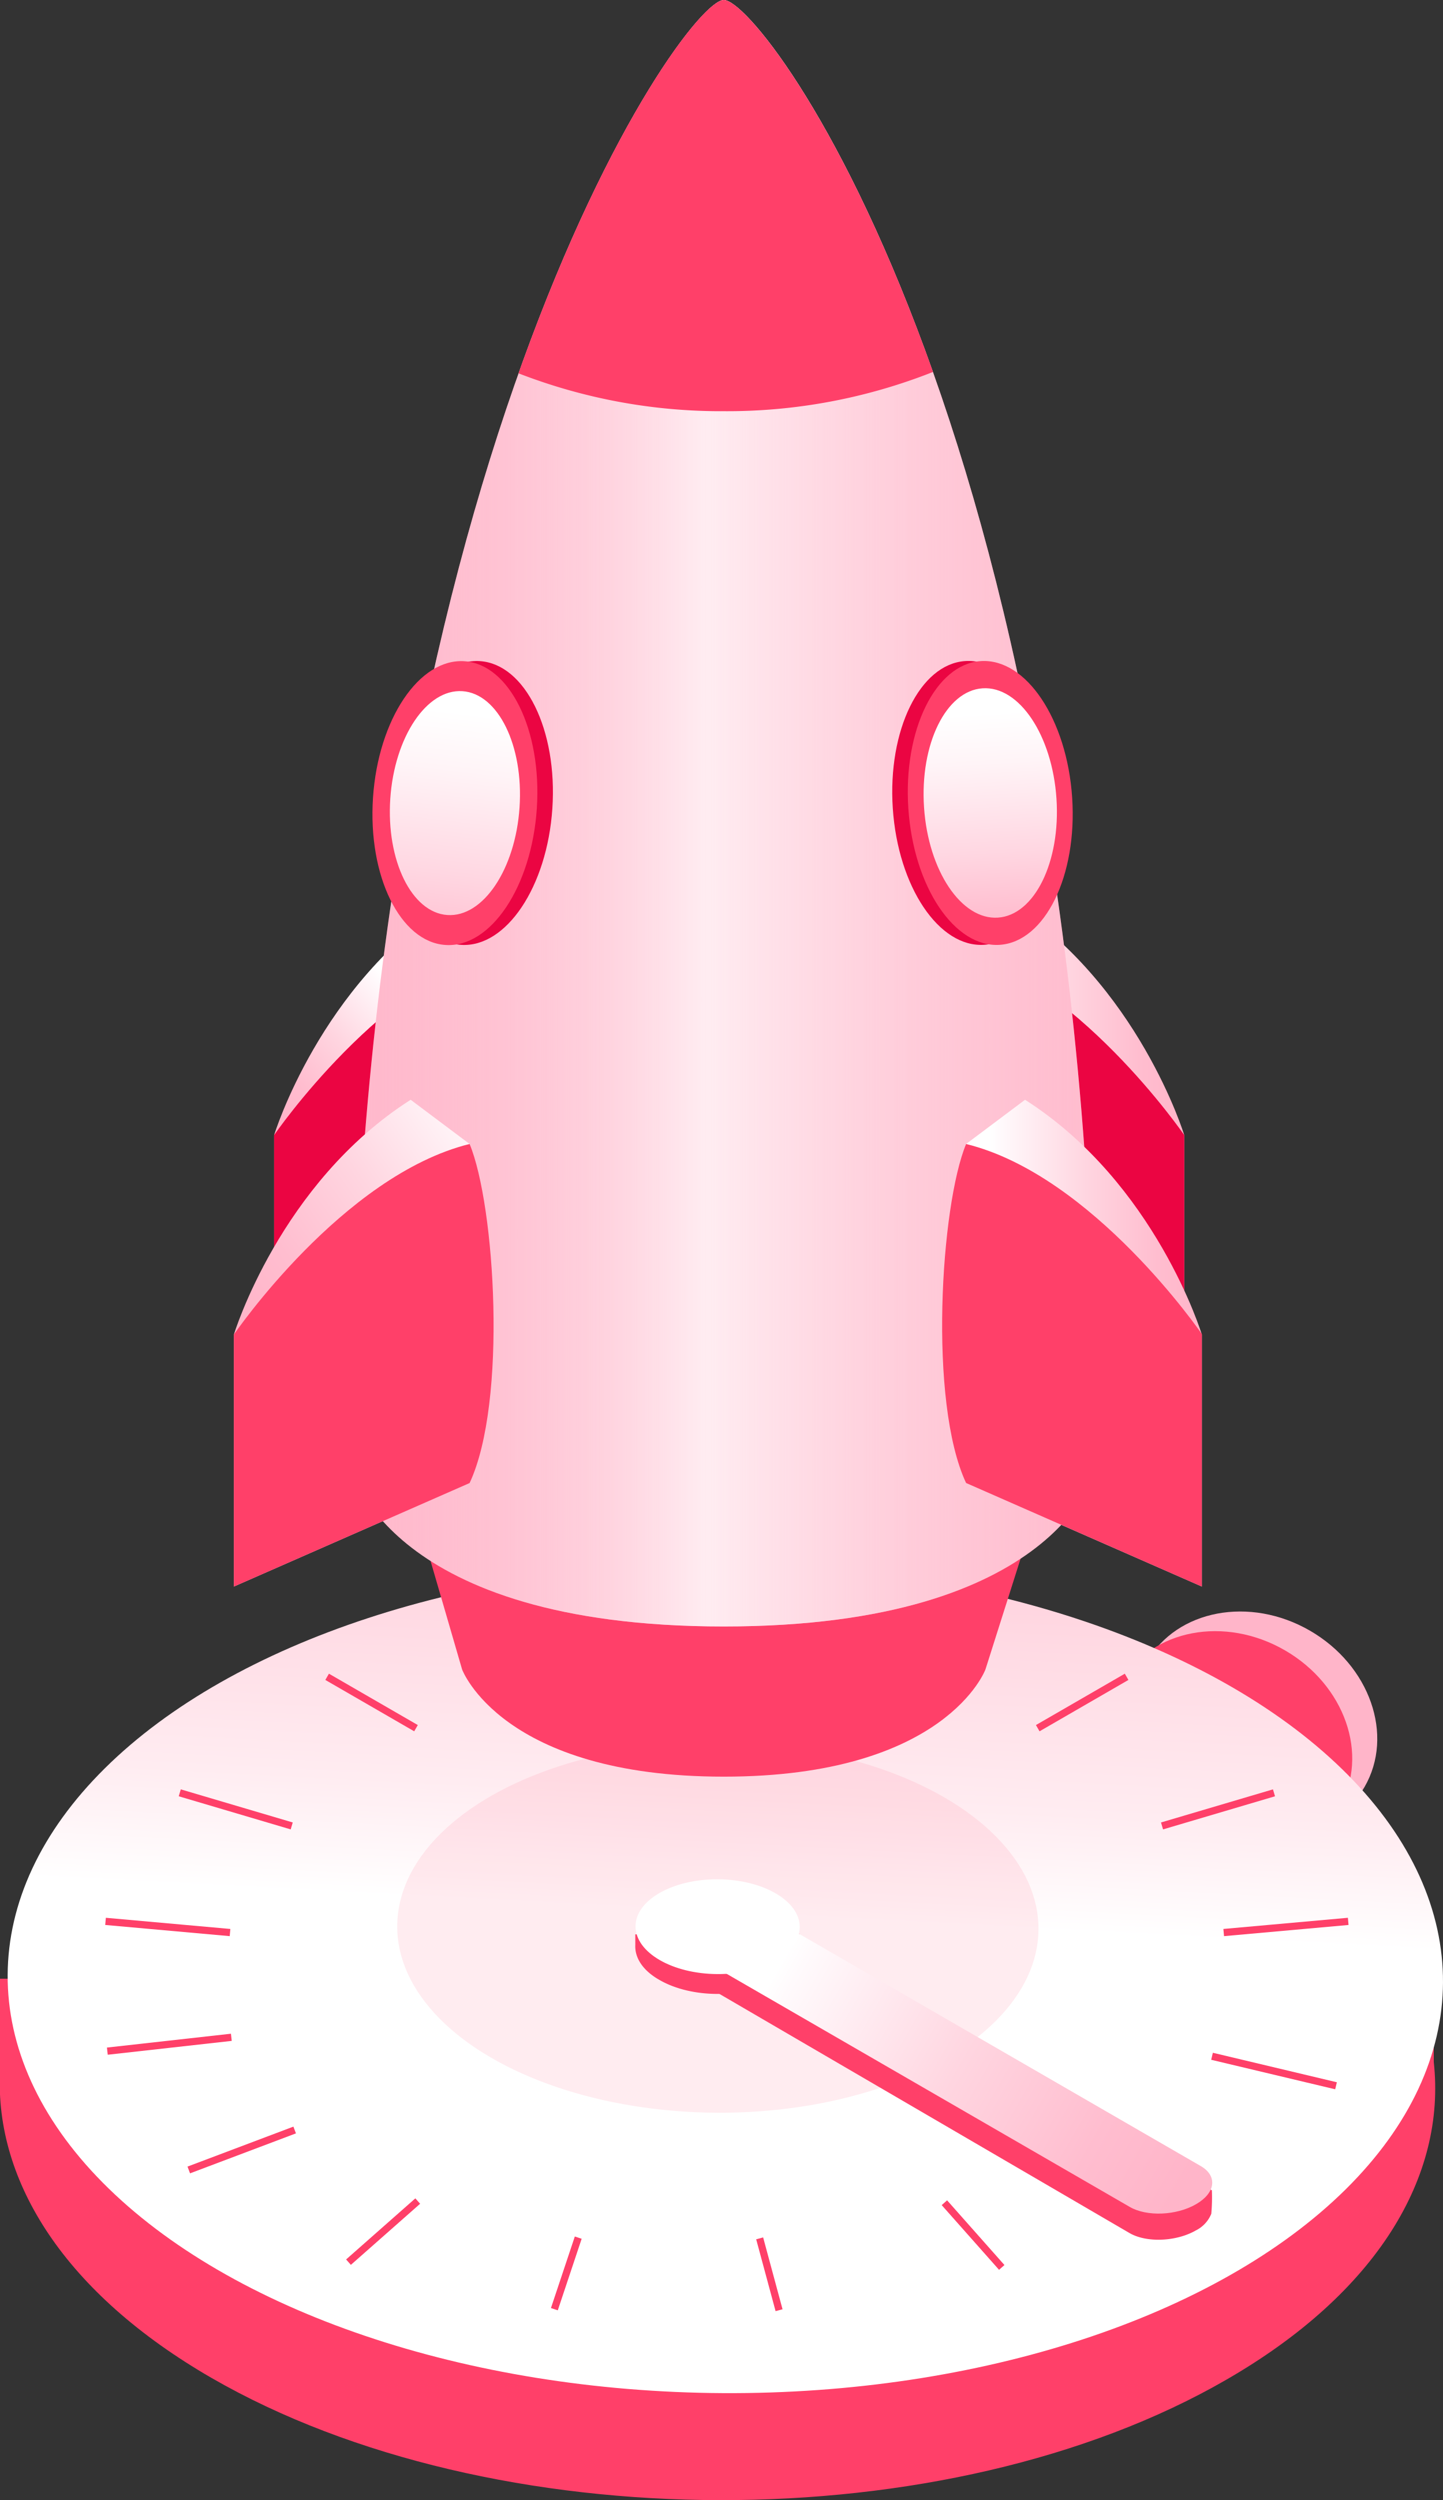
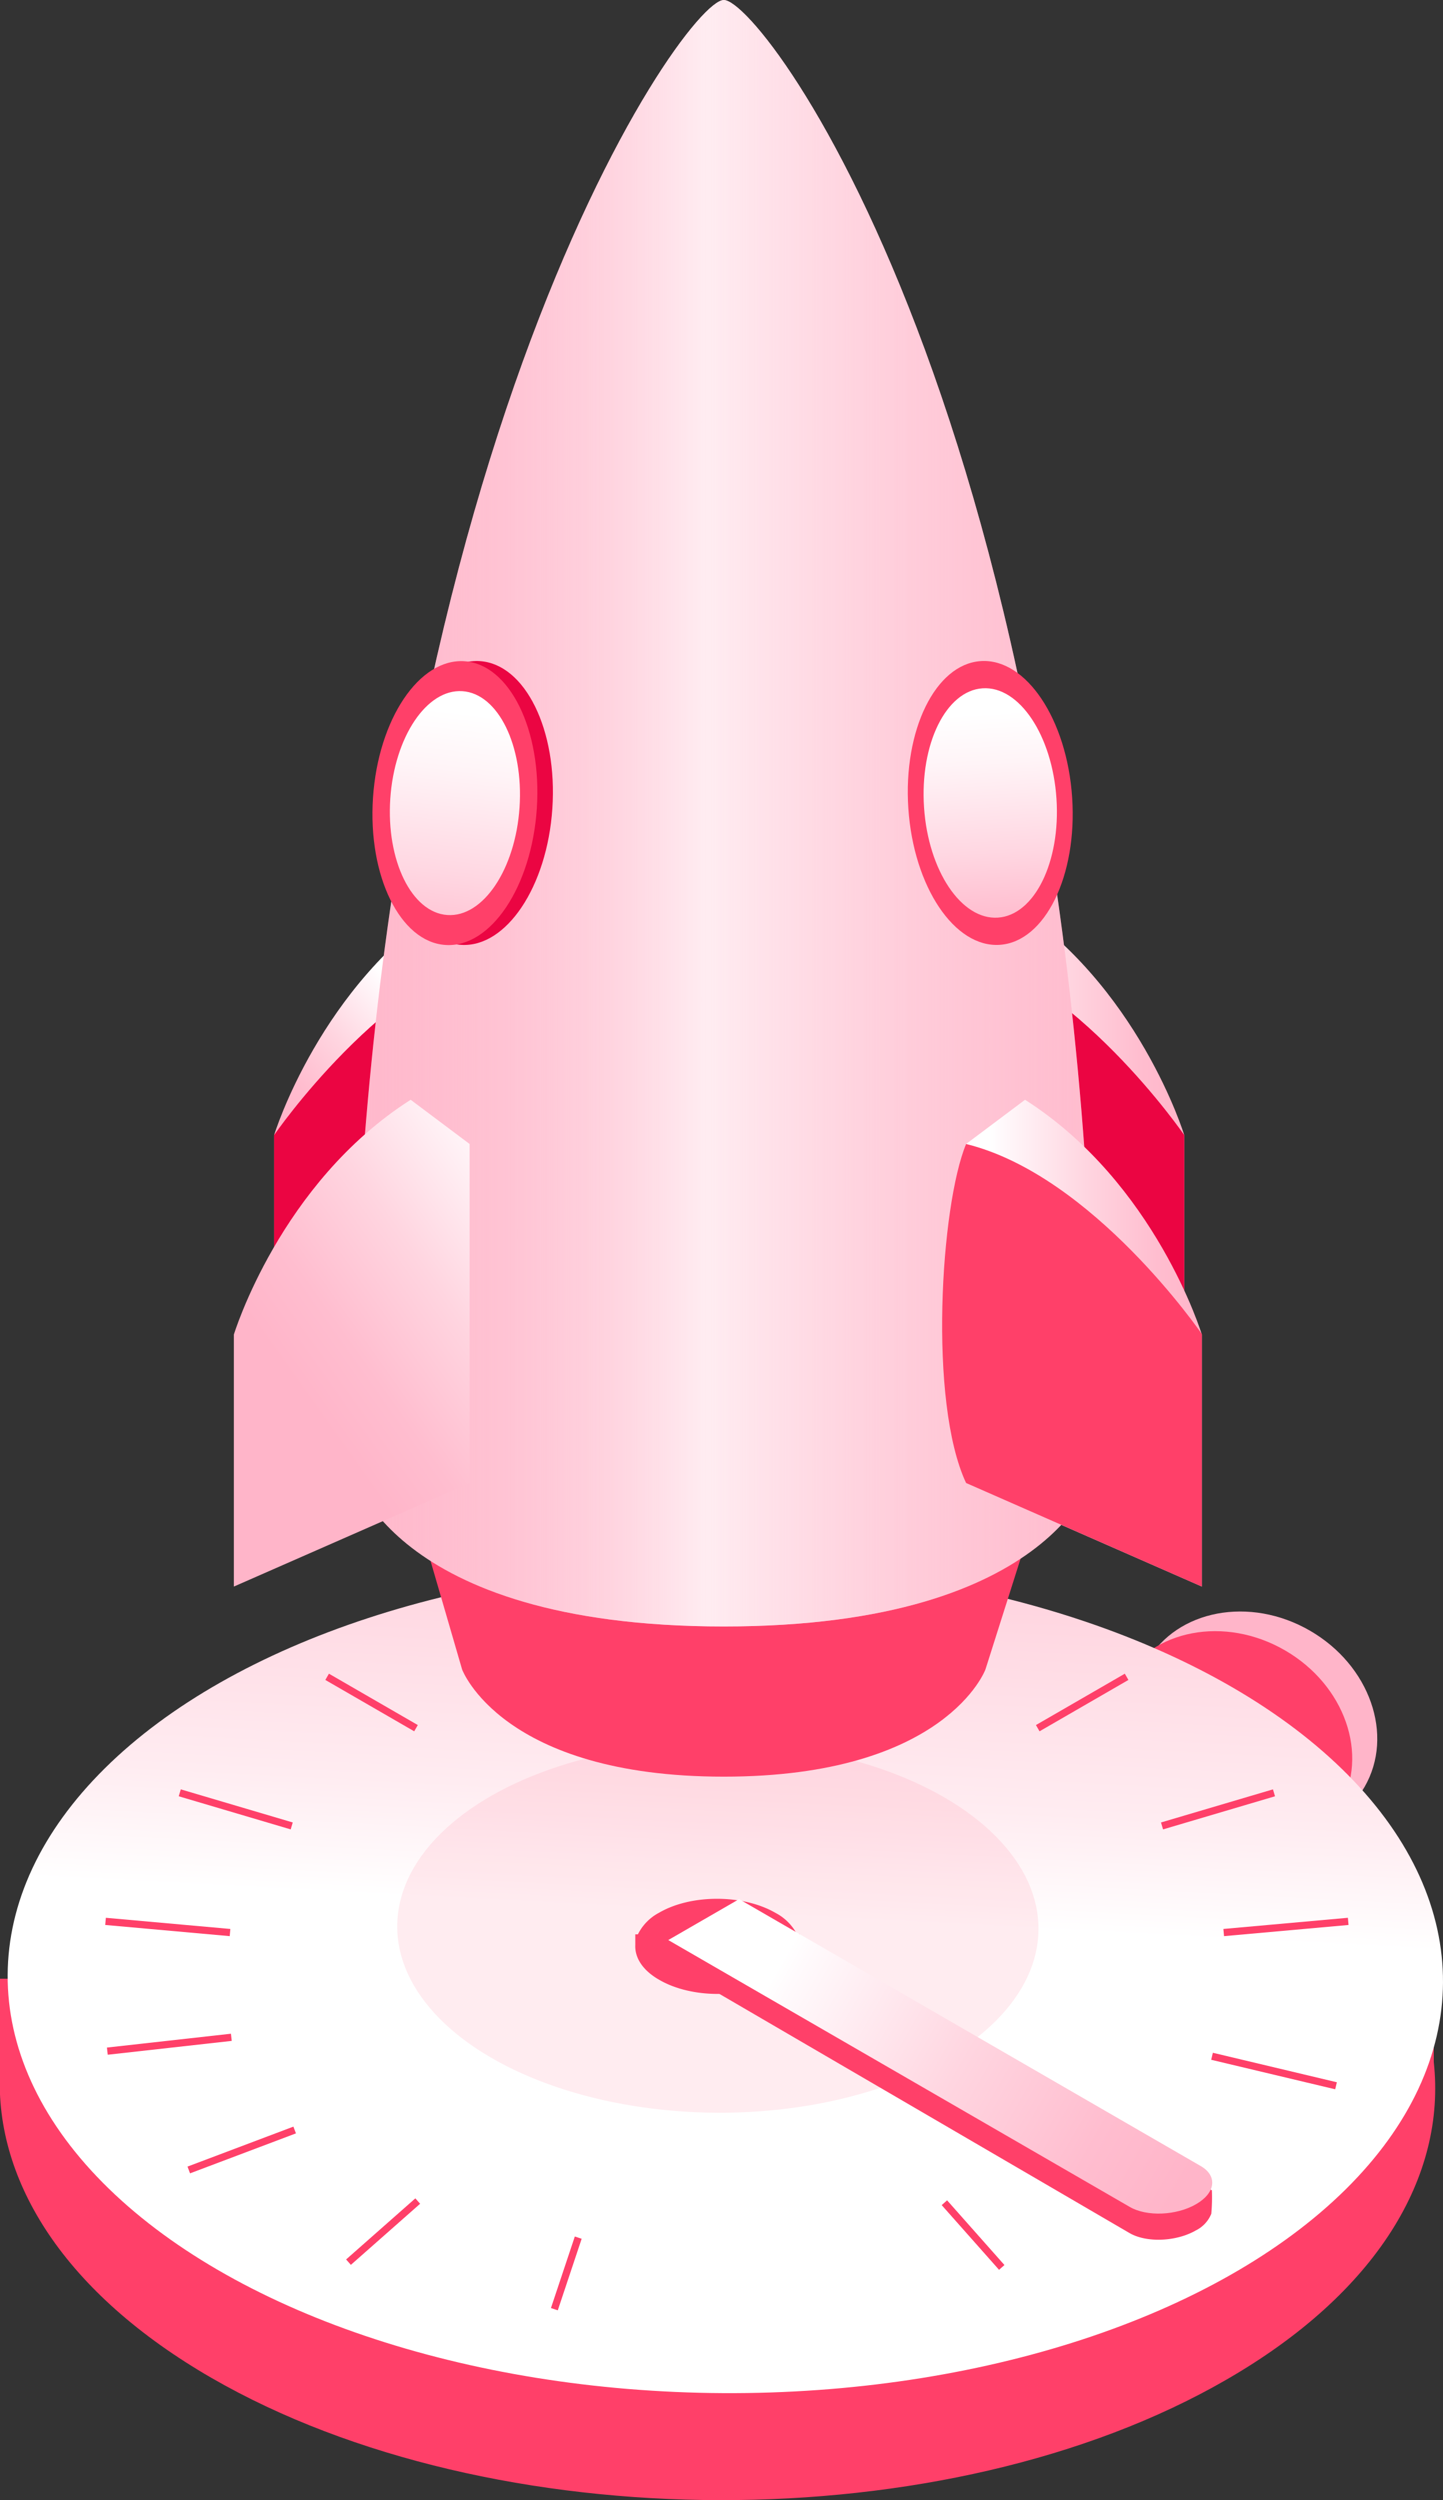
<svg xmlns="http://www.w3.org/2000/svg" xmlns:xlink="http://www.w3.org/1999/xlink" viewBox="0 0 200.04 346.57">
  <rect x="0" y="0" width="200.04" height="346.57" fill="#333333" stroke="none" />
  <defs>
    <style>.cls-1{isolation:isolate;}.cls-2{fill:#ffb5c9;}.cls-3,.cls-5{fill:#ff4069;}.cls-4{fill:url(#linear-gradient);}.cls-5{opacity:0.1;mix-blend-mode:multiply;}.cls-6{fill:url(#linear-gradient-2);}.cls-7{fill:#fff;}.cls-8{fill:url(#linear-gradient-3);}.cls-9{fill:#eb0542;}.cls-10{fill:url(#linear-gradient-4);}.cls-11{opacity:0.75;fill:url(#linear-gradient-5);}.cls-12{fill:url(#linear-gradient-6);}.cls-13{fill:url(#linear-gradient-7);}.cls-14{fill:url(#linear-gradient-8);}.cls-15{fill:url(#linear-gradient-9);}.cls-16{fill:none;stroke:#ff4069;stroke-miterlimit:10;}</style>
    <linearGradient id="linear-gradient" x1="96.48" y1="351.84" x2="108.74" y2="118.22" gradientTransform="translate(374.3 172.26) rotate(89.69)" gradientUnits="userSpaceOnUse">
      <stop offset="0.37" stop-color="#fff" />
      <stop offset="0.44" stop-color="#ffecf1" />
      <stop offset="0.57" stop-color="#ffd4df" />
      <stop offset="0.69" stop-color="#ffc3d3" />
      <stop offset="0.83" stop-color="#ffb8cb" />
      <stop offset="1" stop-color="#ffb5c9" />
    </linearGradient>
    <linearGradient id="linear-gradient-2" x1="101.97" y1="268.72" x2="163.25" y2="303.95" gradientUnits="userSpaceOnUse">
      <stop offset="0.1" stop-color="#fff" />
      <stop offset="0.14" stop-color="#fffafc" />
      <stop offset="0.51" stop-color="#ffd5e0" />
      <stop offset="0.81" stop-color="#ffbdcf" />
      <stop offset="1" stop-color="#ffb5c9" />
    </linearGradient>
    <linearGradient id="linear-gradient-3" x1="69.1" y1="148.67" x2="49.7" y2="166.28" xlink:href="#linear-gradient-2" />
    <linearGradient id="linear-gradient-4" x1="131.48" y1="158.6" x2="164.17" y2="158.6" xlink:href="#linear-gradient-2" />
    <linearGradient id="linear-gradient-5" x1="16.21" y1="112.73" x2="186.63" y2="112.73" gradientUnits="userSpaceOnUse">
      <stop offset="0" stop-color="#ffb5c9" stop-opacity="0" />
      <stop offset="0.05" stop-color="#ffb7ca" stop-opacity="0.02" />
      <stop offset="0.11" stop-color="#ffbbce" stop-opacity="0.08" />
      <stop offset="0.17" stop-color="#ffc3d3" stop-opacity="0.19" />
      <stop offset="0.24" stop-color="#ffcedb" stop-opacity="0.33" />
      <stop offset="0.32" stop-color="#ffdbe5" stop-opacity="0.52" />
      <stop offset="0.4" stop-color="#ffecf1" stop-opacity="0.74" />
      <stop offset="0.48" stop-color="#fff" />
      <stop offset="0.65" stop-color="#ffe4eb" stop-opacity="0.64" />
      <stop offset="0.82" stop-color="#ffcbd9" stop-opacity="0.3" />
      <stop offset="0.94" stop-color="#ffbbcd" stop-opacity="0.08" />
      <stop offset="1" stop-color="#ffb5c9" stop-opacity="0" />
    </linearGradient>
    <linearGradient id="linear-gradient-6" x1="81.21" y1="164.65" x2="41.64" y2="192.74" xlink:href="#linear-gradient-2" />
    <linearGradient id="linear-gradient-7" x1="133.93" y1="186.2" x2="166.61" y2="186.2" xlink:href="#linear-gradient-2" />
    <linearGradient id="linear-gradient-8" x1="65.03" y1="94.79" x2="60.3" y2="134.5" gradientTransform="translate(169.91 40.94) rotate(86.16)" gradientUnits="userSpaceOnUse">
      <stop offset="0.1" stop-color="#fff" />
      <stop offset="0.3" stop-color="#fff4f7" />
      <stop offset="0.66" stop-color="#ffd7e2" />
      <stop offset="1" stop-color="#ffb5c9" />
    </linearGradient>
    <linearGradient id="linear-gradient-9" x1="136.32" y1="95.41" x2="138.37" y2="129.75" gradientTransform="translate(7.76 -8.94) rotate(3.84)" xlink:href="#linear-gradient-8" />
  </defs>
  <title>rocket</title>
  <g class="cls-1">
    <g id="Layer_2" data-name="Layer 2">
      <g id="Layer_5" data-name="Layer 5">
        <ellipse class="cls-2" cx="174.1" cy="239.01" rx="14.97" ry="17.4" transform="translate(-119.94 270.27) rotate(-60)" />
        <ellipse class="cls-3" cx="170.63" cy="241.73" rx="14.97" ry="17.4" transform="translate(-124.03 268.63) rotate(-60)" />
        <path class="cls-3" d="M198.76,285.84V274.29h-3.31c-4.43-9.38-13-18.26-25.84-25.65-39-22.5-102-22.61-140.7-.25C16,255.82,7.48,264.79,3.2,274.29H0v12.92c-.72,15.27,9.06,30.71,29.31,42.41,39,22.5,102,22.61,140.7.25C190.94,317.81,200.5,301.67,198.76,285.84Z" />
        <ellipse class="cls-4" cx="100.55" cy="274.29" rx="57.44" ry="99.49" transform="translate(-174.28 373.36) rotate(-89.69)" />
        <path class="cls-3" d="M110.84,269.4v-1.32h-.38a7.07,7.07,0,0,0-3-2.94c-4.46-2.57-11.66-2.58-16.09,0a6.83,6.83,0,0,0-2.94,3h-.36v1.48c-.08,1.74,1,3.51,3.35,4.84,4.46,2.58,11.66,2.59,16.09,0C109.94,273.05,111,271.21,110.84,269.4Z" />
        <path class="cls-3" d="M90.67,271.11l11.79-4.19L168,303.62a25.18,25.18,0,0,1-.08,3.25,4.42,4.42,0,0,1-2.14,2.31h0c-2.71,1.56-6.82,1.73-9.17.38Z" />
        <ellipse class="cls-5" cx="99.52" cy="267.22" rx="25.66" ry="44.45" transform="translate(-168.24 365.28) rotate(-89.69)" />
        <path class="cls-6" d="M92.64,268.93l9.82-5.67,64,37c2.35,1.36,2.06,3.73-.66,5.29h0c-2.71,1.57-6.82,1.74-9.17.38Z" />
-         <ellipse class="cls-7" cx="99.48" cy="267.08" rx="6.57" ry="11.38" transform="translate(-168.13 365.11) rotate(-89.69)" />
        <path class="cls-8" d="M38,192.33,70.7,178V131l-8.17-6.13C44.4,136.36,38,157.35,38,157.35Z" />
        <path class="cls-9" d="M38,192.33,70.7,178c5.26-11.24,3.52-38.55,0-47C53.08,135.34,38,157.35,38,157.35Z" />
        <path class="cls-10" d="M164.17,192.33,131.48,178V131l8.17-6.13c18.13,11.49,24.52,32.48,24.52,32.48Z" />
        <path class="cls-9" d="M164.17,192.33,131.48,178c-5.26-11.24-3.51-38.55,0-47,17.62,4.34,32.69,26.35,32.69,26.35Z" />
        <path class="cls-3" d="M136.61,231.42s-5.48,14.86-36.27,14.86-36.28-14.86-36.28-14.86l-11-37.84h95.55Z" />
        <path class="cls-2" d="M151.91,203.63s-4.95,21.83-51.57,21.83-51.58-21.83-51.58-21.83C48.76,66,94.72,0,100.34,0S151.91,61.49,151.91,203.63Z" />
        <path class="cls-11" d="M151.91,203.63s-4.95,21.83-51.57,21.83-51.58-21.83-51.58-21.83C48.76,66,94.72,0,100.34,0S151.91,61.49,151.91,203.63Z" />
        <path class="cls-12" d="M32.42,219.93,65.1,205.58v-47l-8.17-6.13C38.8,164,32.42,185,32.42,185Z" />
-         <path class="cls-3" d="M32.42,219.93,65.1,205.58c5.26-11.23,3.52-38.55,0-47C47.48,162.94,32.42,185,32.42,185Z" />
        <path class="cls-13" d="M166.61,219.93l-32.68-14.35v-47l8.17-6.13C160.23,164,166.61,185,166.61,185Z" />
        <path class="cls-3" d="M166.61,219.93l-32.68-14.35c-5.26-11.23-3.52-38.55,0-47,17.62,4.34,32.68,26.35,32.68,26.35Z" />
-         <path class="cls-3" d="M100.34,57a77.55,77.55,0,0,0,29-5.44C116.82,16.31,103.23,0,100.34,0S84.24,17,71.88,51.75A77.57,77.57,0,0,0,100.34,57Z" />
        <ellipse class="cls-9" cx="65.22" cy="111.31" rx="19.71" ry="11.38" transform="translate(-50.21 168.93) rotate(-86.16)" />
        <ellipse class="cls-3" cx="63.06" cy="111.31" rx="19.71" ry="11.38" transform="translate(-52.22 166.79) rotate(-86.16)" />
        <ellipse class="cls-14" cx="63.06" cy="111.31" rx="15.55" ry="8.98" transform="translate(-52.22 166.79) rotate(-86.16)" />
-         <ellipse class="cls-9" cx="135.12" cy="111.31" rx="11.38" ry="19.71" transform="translate(-7.15 9.29) rotate(-3.84)" />
        <ellipse class="cls-3" cx="137.27" cy="111.31" rx="11.38" ry="19.71" transform="translate(-7.14 9.44) rotate(-3.84)" />
        <ellipse class="cls-15" cx="137.27" cy="111.31" rx="9.2" ry="15.93" transform="translate(-7.14 9.44) rotate(-3.84)" />
        <line class="cls-16" x1="138.87" y1="314.31" x2="130.92" y2="305.34" />
-         <line class="cls-16" x1="108" y1="320.24" x2="105.31" y2="310.28" />
        <line class="cls-16" x1="76.85" y1="320.1" x2="80.16" y2="310.18" />
        <line class="cls-16" x1="48.31" y1="313.58" x2="57.91" y2="305.11" />
        <line class="cls-16" x1="26.17" y1="300.8" x2="40.85" y2="295.26" />
        <line class="cls-16" x1="14.88" y1="284.33" x2="32.07" y2="282.41" />
        <line class="cls-16" x1="14.63" y1="266.34" x2="31.89" y2="267.89" />
        <line class="cls-16" x1="24.92" y1="248.52" x2="40.44" y2="253.11" />
        <line class="cls-16" x1="45.35" y1="232.44" x2="57.67" y2="239.56" />
        <line class="cls-16" x1="185.21" y1="289.13" x2="168.02" y2="285.04" />
        <line class="cls-16" x1="186.9" y1="266.34" x2="169.64" y2="267.89" />
        <line class="cls-16" x1="176.61" y1="248.52" x2="161.09" y2="253.11" />
        <line class="cls-16" x1="156.18" y1="232.44" x2="143.86" y2="239.56" />
      </g>
    </g>
  </g>
</svg>